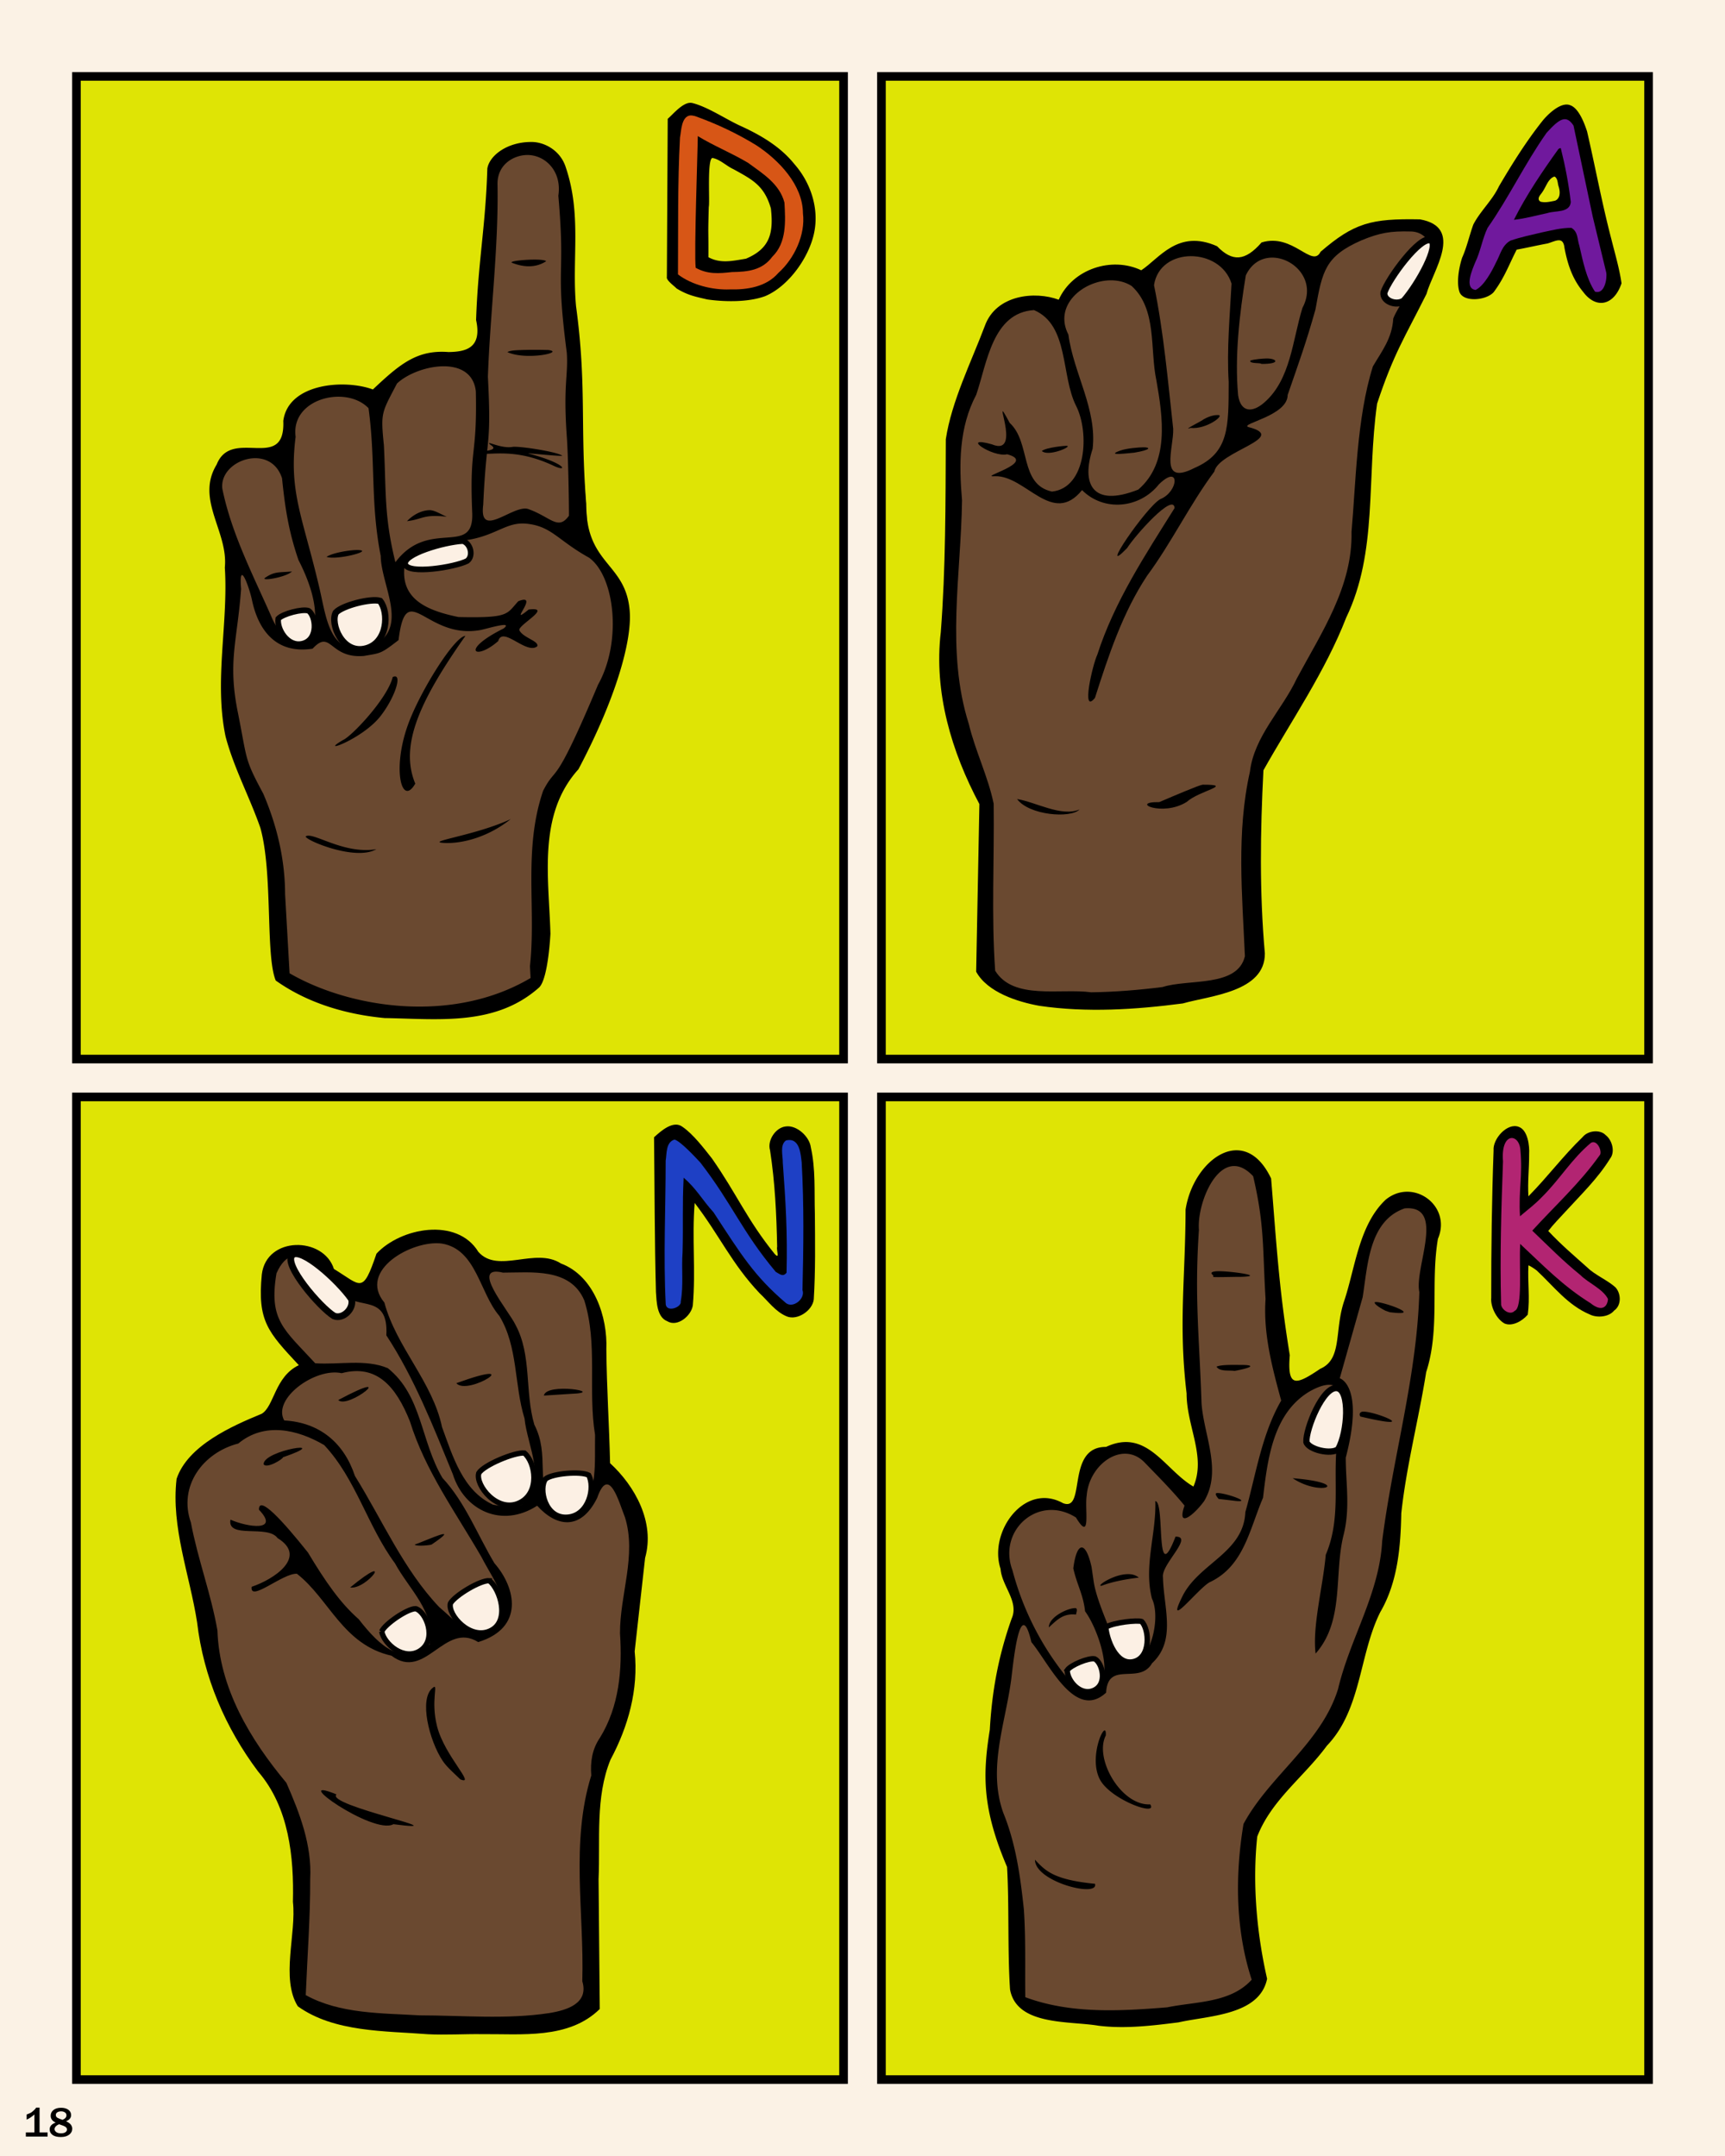
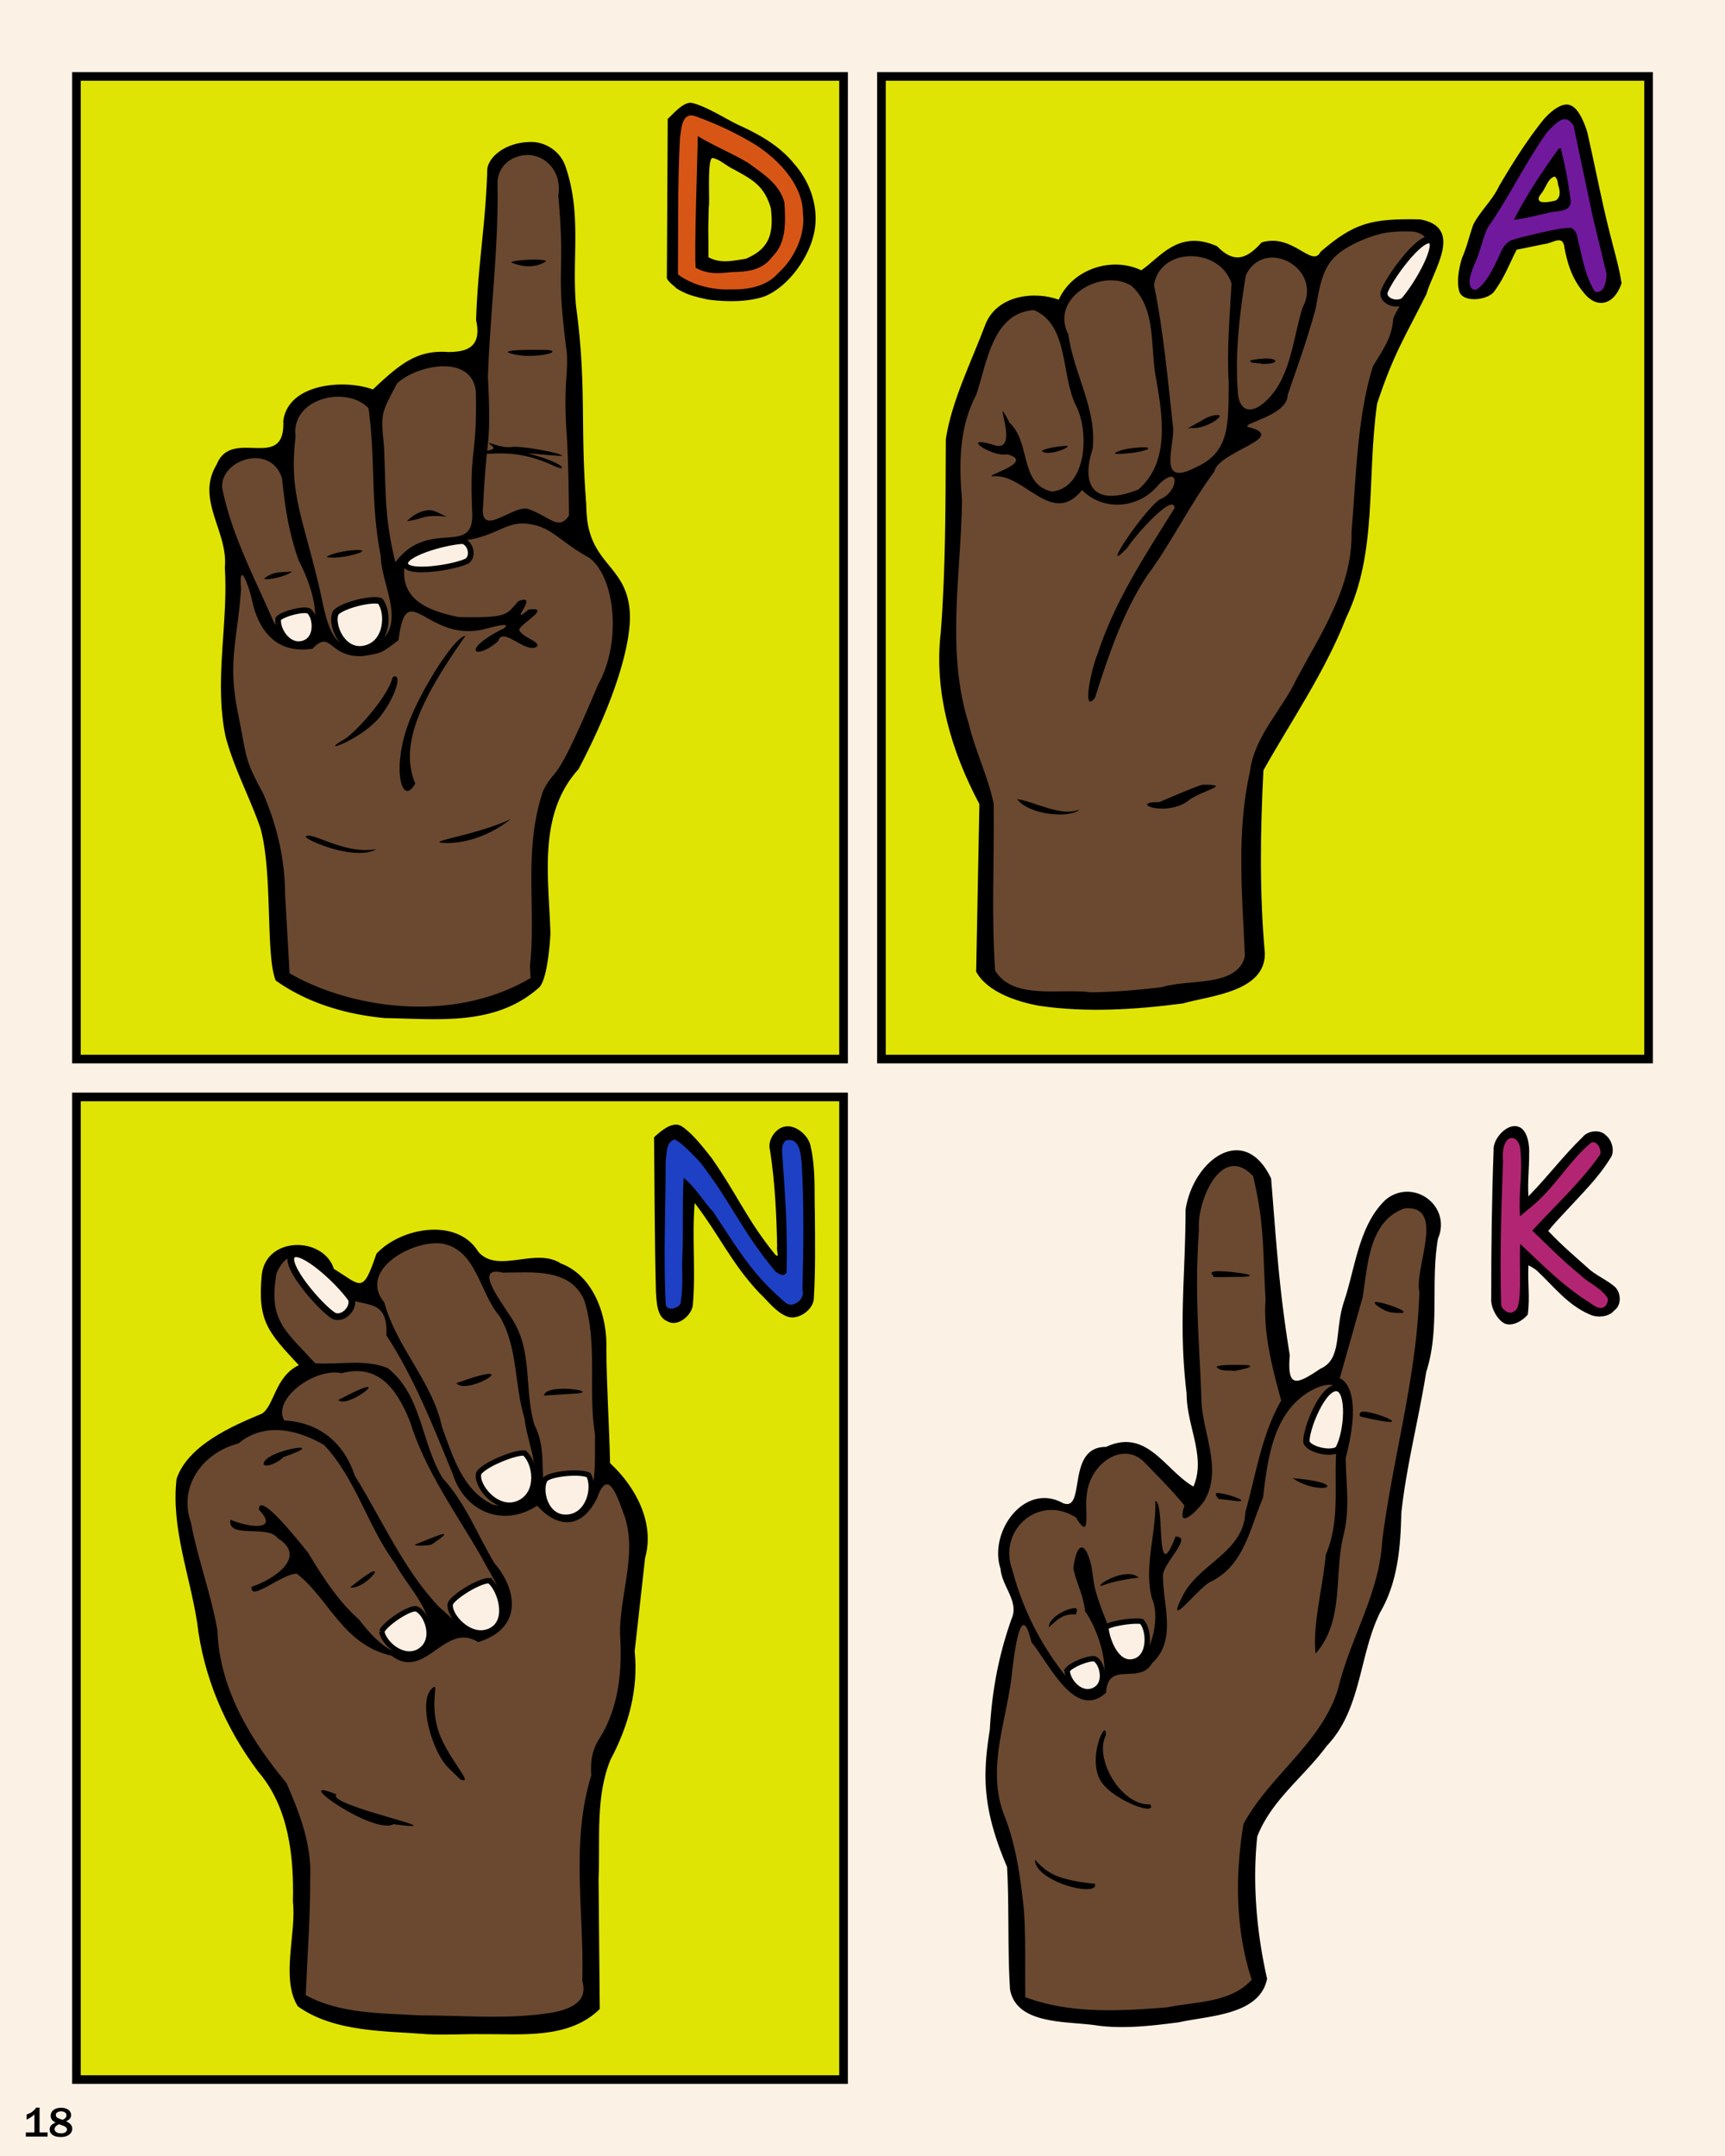
<svg xmlns="http://www.w3.org/2000/svg" width="600" height="750" viewBox="0 0 600 750">
  <rect x="0" y="0" width="600" height="750" fill="#333333" stroke="none" />
  <style>.B{fill-opacity:.98}.C{stroke:#000}.D{fill:#dfe405}.E{stroke-width:3}.F{fill:#6a4930}.G{fill:#fff3e7}</style>
  <path d="M0 0h600v750H0z" fill="#fff5e8" paint-order="fill markers stroke" class="B" />
-   <path d="M306.589 381.589h266.822V723.41H306.589z" paint-order="fill markers stroke" class="C D E" />
  <path d="M16.553 743.253h-7.56v-1.454h2.974v-6.236q-1.483 1.295-2.698 1.78v-1.78q1.237-.47 1.548-.666.311-.203.912-.738.601-.543.846-.984h1.187v8.624h2.793zm2.807-4.877q-1.736-.796-1.736-2.366 0-1.215.955-1.997.962-.789 2.684-.789 1.57 0 2.518.702.955.702.955 1.859 0 1.411-1.758 2.142 2.149.919 2.149 2.597 0 1.244-1.078 2.062-1.071.818-2.894.818-1.924 0-2.908-.752-.977-.76-.977-1.903 0-1.628 2.091-2.373zm2.388-.962q1.367-.564 1.367-1.57 0-.658-.557-1.02-.557-.362-1.288-.362-.76 0-1.31.326-.543.326-.543.948 0 .644.593.984.593.34 1.736.695zm-1.165 1.548q-.724.26-1.165.724-.441.456-.441.977 0 .535.55.991.557.456 1.707.456.955 0 1.505-.369.557-.376.557-.955 0-.499-.463-.875-.456-.376-2.25-.948z" paint-order="fill markers stroke" />
  <path d="M426.738 403.935l-8.061 6.334-4.414 14.971 1.344 54.531 4.222 32.629-4.031 11.708-20.537-20.345-14.203 1.919-4.606 7.677-1.344 13.051-12.476-3.647-10.364 6.526-3.455 11.516 6.334 19.193-6.526 26.487-3.455 32.053 1.152 12.859 6.142 18.234 2.879 45.104 5.374 4.223 31.285 2.687 35.891-4.99 9.789-8.253-5.374-26.679 1.919-27.446 29.558-36.275 19.001-56.428 4.606-37.235 7.677-41.074 2.879-40.69-7.677-4.99-9.405 4.798-5.758 12.668-3.263 18.426-4.798 12.284-2.303 12.284-17.658 6.91-3.647-12.284-5.566-65.855z" paint-order="fill markers stroke" class="F" />
  <path d="M412.373 420.8c-.071 24.145-2.502 39.891.358 63.943.003 11.431 6.853 21.972 2.374 32.387-9.952-5.757-16.163-20.456-30.397-13.797-14.104-.1-6.796 22.769-14.973 19.566-13.334-7.413-25.975 9.948-21.714 22.852.421 5.985 6.488 11.364 3.868 17.283-4.696 13.233-6.857 25.461-7.609 38.68-2.528 15.753-2.646 27.486 5.998 47.729.77 13.089.144 29.484 1.04 42.64 2.323 12.679 20.62 10.87 30.746 12.594 9.31 1.144 18.624 0 27.866-1.164 10.346-2.354 28.206-2.39 30.801-15.164-3.608-15.842-5.162-33.162-3.431-49.454 4.918-12.751 16.233-20.732 24.212-31.603 12.091-12.605 11.178-31.653 18.574-46.472 6.118-10.474 7.093-22.876 7.32-34.403 1.764-16.436 6.066-32.753 8.659-49.109 4.89-15.04 1.454-30.96 4.085-46.373 4.921-11.521-8.697-21.383-18.199-13.579-9.368 8.871-10.588 23.964-14.488 35.446-3.364 10.166-.51 19.99-8.243 23.358-8.34 5.621-11.553 6.83-10.6-4.726-3.772-23.183-4.585-38.124-6.494-61.476-9.336-19.681-27.107-6.448-29.754 10.843zm16.715-15.172c2.106-.063 4.396.969 6.794 3.546 4.025 17.243 3.249 25.091 4.312 42.701-.841 12.117 2.322 23.844 5.438 35.337-6.833 11.856-8.797 25.825-12.462 38.777-.604 14.06-15.841 17.693-21.708 28.947-6.6 13.088 4.984-2.047 9.217-4.496 11.992-5.573 13.898-18.381 18.633-29.419 1.601-13.375 3.435-29.458 16.26-37.017 16.523-9.283 11.277 12.204 9.201 21.059-.775 12.15 1.358 24.095-3.639 35.795-.976 11.083-4.699 24.784-3.532 34.363 10.194-11.51 6.261-27.852 9.799-41.534 2.263-9.387.692-17.729.69-26.619 6.598-25.161-2.091-27.61-2.091-27.61l7.971-28.208c1.77-11.029 2.14-26.555 14.61-30.895 14.467-1.23 3.307 20.593 5.101 29.087-.82 29.369-9.27 57.683-12.927 86.688-.955 18.22-11.21 33.899-15.326 51.365-5.839 18.931-23.833 30.151-32.906 47.011-2.965 17.859-2.82 36.841 2.852 54.167-7.391 8.161-19.412 7.557-29.401 9.617-16.437 1.323-33.588 2.329-49.354-3.528-.127-10.236.209-20.49-.507-30.709-1.244-11.5-2.765-22.669-7.149-33.447-5.507-15.509.786-31.122 2.789-46.547.698-5.642 3.049-29.719 6.992-12.815 6.159 7.396 15.202 27.487 25.994 17.568.603-11.315 11.562-2.543 15.972-10.214 8.549-7.961 4.021-19.279 3.796-29.962-.626-4.454 10.814-14.214 4.369-14.084-7.22 18.739-3.502-12.111-7.024-12.357.365 11.458-4.093 22.556-1.165 33.925 3.908 8.064-2.571 29.834-11.796 18.677-2.178-7.132-7.329-17.315-8.466-24.52l-.738-5.11c-2.044-9.279-5.15-9.111-6.365.41 1.32 5.877 3.434 9.002 4.096 14.945 5.429 7.352 12.992 30.817-2.35 27.624a99.38 99.38 0 0 1-22.903-41.878c-5.249-13.907 9.076-26.652 22.077-18.382 5.393 8.931 2.97-2.978 3.742-7.638.864-11.011 12.621-19.275 20.148-11.496 4.738 4.896 9.56 9.719 13.882 14.99-2.833 8.11 3.143 3.469 6.829-1.571 6.307-10.645-.115-22.777-.918-34.016-.775-23.468-2.488-36.887-.905-60.345-.624-7.749 4.544-21.953 12.063-22.18zm-5.462 36.583c-1.865.042-3.035.431-1.618 1.45v.563c1.276.134 8.213-.095 9.497-.046 9.346-.275-3.777-2.059-7.879-1.967zm54.786 10.738c-.822.099.232 1.332 3.456 2.998l1.511.523c12.338 1.58-2.5-3.817-4.967-3.52zm-46.353 21.871c-2.793-.009-7.281-.175-8.917.602 1.11 1.815 4.438 1.154 6.248 1.478 7.416-1.393 6.26-2.071 2.669-2.081zm42.148 16.228c-1.112-.011-1.65.866-1.027 1.716 21.427 5.033 5.844-1.669 1.027-1.716zm-24.599 23.168c10.001 6.666 21.225 1.712 0 0zm-26.165 5.153c-1.159-.015-.289 1.229.429 2.06l4.745.552c8.153 1.145-1.696-2.566-5.174-2.612zm-29.693 28.332c-5.341-.975-13.165 4.419-10.5 3.905 3.551-1.375 8.59-2.319 12.86-2.802-.424-.373-1.298-.91-2.36-1.104zm-19.766 11.704c-2.758.023-9.214 3.143-9.169 6.711 2.894-2.657 5.005-4.938 9.451-4.456.01-.388.798-2.265-.282-2.256zm10.632 44.332c.451-6.687-6.362 7.051-2.045 15.279 3.695 7.043 20.384 13.049 17.502 8.663-10.098.544-19.573-15.922-15.457-23.942zm-24.625 43.195c-.023 7.705 22.282 13.323 20.881 8.381-14.252-1.403-17.198-4.443-20.881-8.381z" />
  <g class="C G B">
    <path d="M371.211 580.997c-.069 3.455 4.341 9.021 9.088 7.101 5.149-2.083 3.083-9.728.496-11.023-2.107-.467-8.319 2.114-9.585 3.922zm13.406-14.981c.395 4.485 3.618 13.251 9.503 12.043 6.386-1.311 5.641-11.428 2.934-14.006-1.52-.477-9.375.253-12.437 1.963z" paint-order="fill markers stroke" stroke-width="1.867" />
    <path d="M465.483 504.102c3.306-5.949 4.165-20.485-.372-21.222-4.921-.799-10.965 14.27-10.706 18.743.767 2.621 8.642 4.536 11.077 2.478z" paint-order="fill markers stroke" stroke-width="2.19" />
  </g>
  <path d="M523.317 460.4c-2.808-1.552-4.92-5.841-4.63-8.919-.018-17.093.204-34.192.82-51.274-.354-4.026 4.782-9.772 8.761-8.212 3.119 1.103 3.79 6.564 3.606 9.471.029 5.191-.57 9.515-.254 14.694 6.844-6.943 11.891-13.875 18.904-20.658 1.846-2.277 6.061-2.629 7.926-.674 2.368 1.803 3.388 5.925 1.598 8.18-4.208 6.854-10.065 12.485-15.458 18.389-2.043 2.25-4.217 4.404-6.064 6.819 4.527 4.824 8.659 8.312 13.599 12.713 2.604 2.605 7.223 4.469 9.861 6.993 1.905 2.18 2.011 6.189-.521 7.96-1.94 2.367-6.039 2.584-8.432 1.409-7.748-3.268-12.501-9.722-18.531-15.344-.623-.481-2.435-1.723-2.876-1.751-.314 6.007.586 11.165-.231 17.133-2.134 2.471-5.58 4.148-8.077 3.071z" />
  <path d="M522.782 403.99c-.606 16.531-1.108 33.098-.657 49.636-.1 1.711 2.974 4.196 4.727 2.374 2.825-1.101 1.484-14.949 1.91-23.281 8.206 7.674 14.832 14.612 24.44 20.597 4.089 3.316 5.935 1.117 6.098-1.441-1.721-3.484-6.893-5.599-9.542-8.28-6.253-5.063-10.983-9.938-16.796-15.489 7.863-8.634 16.622-16.58 23.382-26.146 1.212-1.061-.725-5.704-2.955-4.416-6.63 5.495-10.813 12.646-16.911 18.709-2.813 2.931-4.69 4.195-7.785 6.85-.547-9.309.989-13.924.132-23.194-.499-5.728-6.878-6.182-6.043 4.083z" fill="#b22572" paint-order="fill markers stroke" />
  <path d="M26.589 381.589h266.822V723.41H26.589z" paint-order="fill markers stroke" class="C D E" />
  <path d="M95.166 440.154l-1.908 11.636 2.671 9.729 13.162 14.879-9.156 6.867-6.486 12.59-14.116 5.341-11.827 7.821-3.434 9.919.572 11.636 12.781 57.228L91.16 612.41l9.919 14.307 4.197 18.694-.572 48.834 9.919 5.723 40.822 4.197 38.724-1.908 10.873-6.677.191-70.581 3.434-14.879 8.012-19.267 1.145-17.168-.191-12.399 4.197-27.279-6.867-16.978-6.677-5.151-.572-51.696-5.151-12.781-9.729-6.677-26.325.191-6.867-8.393-12.399-2.098-14.307 7.249-5.914 13.162-9.729-5.914-10.301-8.966-7.44-.382z" paint-order="fill markers stroke" class="F" />
  <path d="M148.823 707.638c-14.929-1.179-32.576-.641-45.24-9.712-6.01-9.682-.436-25.318-1.695-36.318.374-15.504-1.317-32.837-12.097-45.338-11.409-15.2-19.014-32.9-21.233-51.903-2.559-16.53-9.107-33.043-7.138-49.918 3.894-11.636 19.345-18.416 29.6-22.64 4.382-2.617 4.515-12.888 12.917-16.912-10.76-11.569-14.44-15.336-12.872-31.562 1.593-13.394 21.469-13.262 25.081-1.911 9.572 5.842 9.944 8.963 14.807-5.323 8.426-9.06 28.014-12.764 35.439-.613 6.86 7.757 19.81-1.738 28.694 4.024 11.619 4.347 16.276 18.726 15.818 29.852.135 13.772.973 25.862 1.299 39.63 8.622 7.928 15.685 20.538 12.178 32.957l-3.629 32.505c1.36 13.292-2.222 26.115-8.415 37.699-5.326 13.079-3.523 27.767-4.14 41.558l.413 45.15c-10.787 10.622-27.207 8.618-41.12 8.748-5.851-.076-12.824.343-18.667.027zm42.097-7.335c6.339-1.019 13.933-3.385 11.619-11.098.69-23.841-4.115-48.327 3.121-71.579-.372-4.728.291-9.126 3-13.099 6.732-10.903 7.827-23.822 6.991-36.324-.083-13.453 5.852-27.159 1.73-40.385-2.145-5.442-5.633-18.386-9.675-6.724-5.778 11.618-14.278 9.982-20.864 2.697-12.331 7.971-25.427 1.578-29.345-10.979-6.644-16.234-13.36-33.407-23.118-48.296.833-14.877-10.318-8.495-14.972-14.512-5.057-5.919-16.724-21.917-23.243-7.046-2.758 16.389 2.667 19.508 13.471 31.271 8.39.59 17.389-1.569 25.254 1.706 11.965 9.58 11.339 25.238 19.01 38.187 7.917 8.49 12.207 19.873 18.076 29.668 7.469 8.523 10.513 22.46-5.641 27.435-11.715-7.321-18.357 13.701-30.18 4.733-16.89-3.788-21.657-19.758-32.881-28.501-4.891-.281-16.487 10.079-15.739 4.532 7.583-2.516 19.694-10.39 8.998-16.953-3.459-4.797-17.564.46-16.376-6.402 5.899 2.621 17.304 4.289 9.911-3.459-.076-5.284 8.308 3.926 17.035 14.873 6.134 10.217 11.291 17.636 17.66 23.207 7.48 9.64 15.232 16.567 24.656 8.78 2.297-11.09-7.218-19.237-12.034-28.209-9.541-12.891-13.536-29.325-24.608-41.121-9.339-5.495-20.831-8.09-29.893-.551-12.304 3.164-20.931 14.827-16.488 27.47 2.377 12.702 7.029 24.863 9.232 37.559.671 20.124 11.434 37.967 23.986 53.01 4.621 10.526 8.918 21.63 8.279 33.454.044 13.465-.999 27.002-1.544 40.385 11.826 6.548 26.317 6.25 39.57 7.042 14.951.02 30.193 1.462 45.002-.773zm-54.083-65.728c-6.943 3.937-37.244-17.514-19.802-10.363-4.102 3.789 44.58 13.54 19.802 10.363zm13.75-47.49c2.089-1.724-.908 4.321 1.454 13.52 2.645 10.3 13.701 20.694 8.071 18.377-2.057-2.031-4.593-4.157-6.093-6.374-4.75-7.073-8.423-21.808-3.432-25.523zm-28.804-34.85c16.005-13.13 5.858.872 0 0zm-30.097-42.864c-.141-4.971 25.119-8.758 6.747-2.432.019.621-5.712 4.108-6.747 2.432zm75.11 59.467c15.004-7.085 5.488-17.757.637-27.262-8.879-15.39-19.54-29.957-24.845-47.116-4.78-11.98-11.444-20.043-23.743-16.772-9.125-2.043-24.225 8.839-19.989 16.436 12.362.699 20.784 7.805 24.602 19.317 9.532 15.3 16.841 32.498 29.306 45.608 5.192 4.407 4.679 5.108 14.032 9.79zm-22.575-31.516c4.425-1.543 16.806-7.406 5.917-.036-.276.235-5.341.748-5.917.036zm-26.574-50.292c21.976-11.742 3.396 3.431 0 0zm84.033 39.506c6.259-8.239 5.121-17.076 5.3-27.369-2.532-15.486 1.021-31.674-3.747-46.795-4.864-11.479-18.449-9.659-28.282-9.667-11.883-2.885 2.041 13.269 4.35 18.162 5.728 10.561 3.192 23.334 6.548 34.714 5.542 10.823.114 20.205 6.49 29.647 1.928 3.454 6.235 2.058 9.342 1.307zm-12.509-41.058c.829-4.715 22.264-1.048 9.402-.607zm-7.805 37.959c9.541-7.013 1.966-20.558 1.081-29.988-3.638-11.725-2.214-24.922-8.751-35.67-6.939-8.102-7.975-23.187-20.009-25.186-10.137-1.369-29.362 9.277-19.986 20.535 4.094 15.416 16.754 27.57 20.037 43.269 3.733 10.197 7.253 22.206 17.724 27.015 3.238.638 6.685.917 9.905.025zm-22.65-42.271c25.359-9.209 4.021 4.643 0 0z" />
  <g class="C G B">
    <path d="M122.251 451.899c-4.655-6.659-17.554-18.182-20.59-15.306-3.293 3.119 9.657 18.245 14.522 21.199 3.156 1.271 7.036-2.623 6.068-5.893z" paint-order="fill markers stroke" stroke-width="2.34" />
    <path d="M132.77 567.525c.799 4.414 7.84 10.365 13.388 6.703 6.017-3.973 2.034-13.632-1.591-14.616-2.801-.053-10.651 5.287-11.798 7.913zm37.474-17.65c3.753 3.023 7.16 13.838.582 17.287-7.139 3.743-15.233-5.435-14.145-9.415 1.513-2.714 10.425-8.114 13.563-7.872zm12.157-44.407c3.909 3.324 5.469 13.801-1.63 17.285-7.705 3.781-15.506-6.087-14.235-10.292 1.688-2.846 12.532-7.34 15.865-6.993zm22.349 7.679c2.317 4.225.178 13.941-7.218 14.621-8.026.738-10.275-10.039-7.752-13.303 2.434-1.932 12.161-2.739 14.97-1.318z" paint-order="fill markers stroke" stroke-width="1.856" />
  </g>
  <path d="M232.112 459.621c-3.724-1.454-3.717-6.96-3.956-10.129-.48-17.953-.455-35.913-.662-53.87 2.348-2.14 6.718-6.091 9.919-3.618 3.699 2.521 7.524 7.565 10.231 11.001 8.695 12.431 12.12 21.205 21.801 33.195 1.938 2.071.534-1.251.869-2.506-.224-11.224-.753-22.465-2.476-33.571-1.034-3.343 1.922-7.917 5.497-8.274 3.833-.533 8.254 3.565 8.695 7.287 1.697 7.538 1.174 15.334 1.402 23.003.074 9.969.232 19.962-.383 29.911-.472 3.88-5.696 7.361-9.328 5.905-3.959-1.6-6.498-5.288-9.531-8.109-9.676-10.223-14.003-20.229-22.566-31.386-.99 12.471.424 23.218-.644 35.675-.547 3.581-5.343 7.628-8.868 5.486z" />
  <path d="M234.623 396.417c-3.075.89-2.674 4.926-3.085 7.326-.002 16.676-.826 33.374.021 50.025.391 2.858 5.564 1.009 5.219-.999 1.019-5.747.21-11.376.639-17.175.269-9.746-.123-16.17.37-25.908 4.554 3.913 6.38 7.636 10.397 12.036 9.597 14.708 14.145 22.177 25.251 31.62 2.557 1.848 6.753-1.647 5.687-4.574.359-14.808.558-29.637-.277-44.433-.339-2.488-.543-8.856-5.473-7.603-2.216 1.59-1.022 5.448-1.1 7.687 1.031 13.948 1.644 24.33 1.312 38.318-1.288 1.621-2.404.417-3.759-.301-11.865-14.177-15.002-23.461-26.232-38.031-1.433-1.513-6.793-7.389-8.97-7.989z" fill="#1e40c5" paint-order="fill markers stroke" />
  <path d="M306.589 26.589h266.822V368.41H306.589z" paint-order="fill markers stroke" class="C D E" />
  <path d="M346.645 112.018l-13.273 39.496-3.024 84.708 13.777 43.826-.336 59.07 11.593 7.276 43.347 1.039 31.586-6.756 4.872-6.756 1.176-67.732 29.738-54.566 5.88-20.094 6.72-55.489 3.192-13.165 7.505-14.882 5.264-13.265 4.2-7.622-4.032-8.142-11.425 1.213-16.362 4.273-9.68 6.781-15.121-4.85-12.265 8.142-14.449-8.315-12.097 5.37-6.216 6.409-13.945-2.598-10.081 5.197-4.872 7.968-11.929-2.598z" paint-order="fill markers stroke" class="F" />
  <path d="M493.896 76.307c-17.017-.326-22.866 1.229-34.556 11.271-2.939 5.909-9.614-6.608-20.535-3.233-5.739 6.575-10.154 6.795-15.483 1.304-13.664-6.062-20.071 4.269-26.366 8.369-10.257-4.88-23.87-.48-28.709 10.243-8.188-3.055-21.751-1.803-25.691 9.1-4.683 12.448-11.58 26.2-13.58 39.447-.101 22.393-.034 44.745-1.74 67.066-2.484 20.92 3.736 41.641 13.422 59.833l-1.122 58.322c3.933 7.175 14.41 10.492 21.955 11.859 16.516 2.424 33.447 1.333 49.939-.828 9.482-2.718 28.624-3.966 28.521-17.418-1.899-21.171-1.596-42.435-.498-63.679 9.585-17.104 21.445-34.218 28.791-53.112 11.012-22.946 7.041-48.109 10.748-74.449 5.793-17.483 9.602-22.975 17.183-38.159 2.11-7.907 13.269-23.183-2.279-25.939zm-3.253 4.211c6.07.083 9.516 6.261 3.385 13.197-4.059 8.816-7.679 12.685-9.417 17.093-.406 6.891-3.894 11.212-7.077 16.639-5.679 17.914-5.966 41.284-7.438 57.545.414 19.062-10.494 35.125-19.06 51.094-5.1 10.907-14.796 20.013-16.28 32.372-4.744 21.093-2.679 42.793-1.744 64.183-2.592 10.934-19.662 7.802-28.656 10.72-8.233 1.033-16.515 1.713-24.811 1.824-10.757-1.472-27.074 2.827-33.401-7.512-1.35-19.297-.265-38.727-.519-58.083-1.931-9.414-6.395-18.339-8.65-27.756-8.013-25.307-2.694-51.898-2.357-77.803-1.083-12.587-1.092-25.311 4.947-36.721 3.756-11.061 5.654-28.546 20.091-29.443 12.234 5.236 9.308 22.76 14.632 33.303 4.688 9.204 3.706 28.56-8.387 29.831-11.421-2.497-7.26-17.057-14.693-23.88-7.396-13.716 5.086 12.129-6.211 7.445-11.35-3.191.359 4.662 5.323 3.461 10.815 2.893-10.747 8.14-4.175 7.63 10.683-.25 19.909 17.56 30.223 4.83 7.554 7.59 20.027 6.437 26.738-2.009 7.517-7.342 6.856 2.603.483 5.155-4.882 2.637-22.138 28.006-11.566 17.038 3.018-4.692 16.256-19.468 16.525-13.923-10.171 16.271-20.91 32.472-26.881 51.015-1.589 3.294-5.744 21.063-.816 15.02 4.705-14.702 9.583-29.56 18.117-42.478 8.573-11.583 14.815-24.73 23.415-36.272 1.41-7.091 26.305-11.812 11.753-15.502-2.82-1.165 13.777-3.896 13.746-11.141 3.894-11.261 6.445-18.242 9.671-29.747 2.387-13.397 3.364-18.5 16.048-24.062 6.3-2.599 10.108-3.249 17.041-3.058zm-76.497 8.592c5.995-.041 12.236 3.19 14.214 9.547-.588 11.327-1.69 22.808-.99 34.241-.045 15.562.238 24.617-11.877 29.881-12.671 6.497-7.178-6.997-7.422-13.626-1.857-16.678-3.3-33.506-6.672-49.954 1-6.734 6.751-10.047 12.747-10.089zm28.077.505c7.708-.213 15.918 8.008 10.795 17.5-3.443 11.148-4.071 24.901-13.228 32.875-4.117 3.623-8.196 3.579-9.135-2.443-1.254-13.6.486-28.311 2.665-41.741 1.998-4.255 5.398-6.094 8.902-6.191zm-56.102 7.899c2.668-.052 5.282.553 7.491 1.965 8.931 8.179 6.278 21.926 8.615 32.876 2.233 12.73 4.617 28.546-6.297 37.953-16.19 6.407-19.825-2.151-15.887-14.167 1.589-13.776-6.63-26.273-8.424-39.742-5.226-10.124 4.974-18.699 14.502-18.886zm54.327 27.188c-1.211.031-4.191.24-5.576.744-.359 1.205 3.806.65 3.831 1.152 7.087.055 5.38-1.989 1.745-1.896zm-16.721 19.682c-.794-.012-2.405-.003-5.088 1.487-.279.415-7.859 4.116-4.527 2.996 5.468.584 11.997-4.447 9.616-4.483zm-52.531 10.718c-.515-.123-7.194.523-8.823 1.771 2.108 2.094 10.367-1.403 8.823-1.771zm26.605.497c-1.459-.001-5.809.317-8.088 1.125-5.644 1.993 2.948.889 4.783.747 5.896-.982 5.737-1.87 3.305-1.872zm20.534 117.362c-1.203.126-9.371 3.611-15.108 6.063-10.593-.141 1.096 5.254 9.552-.069 4.337-3.934 16.74-5.994 5.557-5.994zm-64.566 5.003c4.135 5.655 18.641 6.826 21.742 3.613-6.332 2.713-15.34-2.618-21.742-3.613z" />
  <path d="M488.325 104.722c5.098-5.792 12.757-19.672 9.347-21.192-3.698-1.649-14.708 13.4-16.298 18.2-.43 2.913 4.133 4.786 6.951 2.992z" paint-order="fill markers stroke" stroke-width="2.455" class="B C G" />
  <path d="M544.893 36.367c-3.022.011-6.698 3.619-8.302 5.589-5.713 7.174-10.581 14.978-15.222 22.864-2.276 4.875-6.453 8.534-8.907 13.288-1.387 3.815-2.232 7.827-3.901 11.556-1.033 3.187-2.022 8.362-.962 11.767 1.179 3.821 9.346 3.167 11.969.17 3.731-5.045 5.141-9.193 7.964-14.751 3.894-.721 6.908-1.441 10.801-2.165 2.93-.89 5.404-2.56 5.843 1.623 1.095 5.673 2.719 10.678 6.478 15.226 4.6 6.159 10.765 4.699 13.357-2.971-.756-5.25-2.294-10.357-3.571-15.499-3.228-12.353-5.537-24.912-8.415-37.344-.863-2.624-2.823-8.095-5.889-9.122-.397-.161-.815-.233-1.247-.231zm-4.257 25.071c.242-.006.407.22.561.379.601.775.609 1.795.827 2.711.317.99.569 2.037.422 3.083-.094.98-.709 1.984-1.704 2.246-1.459.268-2.953.66-4.442.393-.545-.024-1.044-.413-1.111-.972-.063-.65.365-1.218.73-1.714.879-1.054 1.459-2.309 2.113-3.505.584-1.078 1.358-2.179 2.555-2.617a.39.39 0 0 1 .05-.005z" />
  <path d="M537.945 46.198c-7.578 10.745-13.001 22.317-20.533 33.088-1.842 3.853-2.436 8.166-4.305 12.016-.946 2.38-3.981 9.038.153 9.56 2.91-1.389 5.67-6.531 7.097-9.556 1.557-2.832 2.015-5.891 5.004-7.595 3.842-1.323 7.012-1.904 10.959-2.873 3.675-.74 6.508-1.59 10.261-1.58 2.359 1.433 1.969 3.846 2.762 6.225 1.193 5.19 2.425 11.485 5.423 15.96 3.383 1.143 4.297-4.695 3.926-6.646l-4.707-19.467-6.675-31.646c-2.57-3.928-4.921-2.376-9.366 2.513zm4.933 5.331c1.543 6.171 2.747 12.45 3.482 18.763-.341 3.833-5.404 2.925-8.099 3.824-3.88.83-7.724 1.927-11.681 2.345 4.35-8.654 9.808-16.706 15.437-24.561.227-.224.537-.376.861-.372z" fill="#70199d" paint-order="fill markers stroke" />
  <path d="M26.589 26.589h266.822V368.41H26.589z" paint-order="fill markers stroke" class="C D E" />
  <g transform="matrix(.981 -.051 .051 .981 -624.759 -1068)">
    <path d="M645.923 1293.677l5.55 29.394-4.933 47.483 6.783 32.683 6.167 16.65.822 49.128 16.855 8.839 25.489 5.755 29.6-.206 18.911-8.839 2.261-50.977 5.55-16.855 9.661-12.128 16.239-34.944 1.644-17.472-9.661-23.639-2.194-103.265-.411-25.114-8.941-8.804-10.689.206-4.728 7.811-8.047 65.949-20.967-.617-11.305 6.783-5.961 6.167-9.25-4.317-13.567 1.028-6.783 6.578-2.261 11.305-19.207 1.029z" paint-order="fill markers stroke" class="F" />
    <path d="M763.828 1178.746c-8.364-.428-14.904 3.986-15.908 8.59-1.657 20.338-5.017 32.98-6.759 53.353 1.664 10.098-4.259 11.057-10.348 10.825-11.082-1.431-17.381 3.324-27.422 11.844-9.874-4.231-29.821-3.753-32.262 9.474-.171 18.463-18.358 1.052-24.359 14.21-8.217 12.001 2.924 23.872.996 36.567.233 19.94-5.94 39.776-2.85 59.759 2.365 11.328 7.398 21.854 10.626 32.96 3.655 16.17-.594 45.233 2.633 54.279 11.004 8.71 24.514 13.329 37.858 15.275 19.208 1.32 38.912 4.923 55.064-7.915 3.465-2.754 5.072-18.876 5.072-18.876.471-19.869-2.401-42.366 12.935-57.647 15.007-25.186 21.228-44.702 21.033-54.801-.339-17.56-14.692-17.089-13.417-38.987-.73-27.892 2.389-41.85.043-69.943-.689-16.853 3.76-32.133-1.076-49.346-1.625-6.279-7.33-9.489-11.857-9.622zm-2.024 4.519c6.582.012 12.55 6.199 10.728 14.993 1.07 29.945-2.396 23.422.1 55.667.125 8.333-1.924 11.025-1.525 30.315.099 6.017-.375 21.357-.703 27.368-4.136 5.245-6.548.03-14.37-3.146-5.266-1.83-18.018 10.126-15.741-2.304 2.443-25.3 4.022-19.709 3.998-45.162 1.963-22.412 6.189-45.54 6.941-67.943.275-6.914 6.069-9.796 10.572-9.787zm5.221 37.928c-1.004-1.284-14.127-.956-12.05-.045 2.269.996 7.183 2.854 12.05.045zm-39.828 35.248c6.386-.157 12.134 2.339 12.564 9.461-.71 23.393-3.251 18.943-3.506 42.38.119 16.759-15.292 1.213-28.079 16.595-3.176-16.461-1.953-24.802-1.918-41.594-.575-11.779-.218-11.432 5.764-21.585 3.411-2.915 9.542-5.119 15.176-5.257zm27.7-4.316c-1.438 0-2.612.137-3.26.487 6.462 3.401 20.49 1.123 14.523.018 0 0-6.126-.507-11.263-.506zm-65.288 13.145c4.543-.112 9.099 1.388 11.896 4.629 1.59 19.118-1.133 33.304 1.592 52.448-.404 10.515 8.808 25.821-4.202 31.54-15.997 4.39-16.003-10.397-18.172-21.904-4.519-24.95-9.002-33.941-5.524-53.304-.7-8.555 6.838-13.222 14.41-13.409zm-19.976 27.824c.506 10.057 1.255 18.527 4.308 29.207 12.785 28.371-2.672 36.91-10.062 20.996-5.843-15.598-13.059-31.031-15.55-47.615-.651-10.23 17.921-15.46 21.305-2.589zm82.074-6.86c-4.32.524-9.908-3.22-7.759-1.133 3.611 2.478-3.868 1.773-4.413 2.701 3.74 1.296 12.553-1.561 26.406 5.888 5.01 2.694 4.511-.651-8.755-4.824-1.131-.356 12.647 1.894 11.902 1.342-2.095-1.544-15.255-4.231-17.381-3.973zm-30.752 20.844c-4.587.035-7.91 3.478-7.91 3.478 5.662-.36 5.727-2.225 14.143-.829-2.388-1.143-4.296-2.664-6.233-2.649zm32.222 6.415c.829.01 1.692.082 2.609.245 8.443 1.505 10.336 6.458 20.978 13.1 8.726 7.06 10.171 30.246.811 45.08-18.022 37.287-15.852 27.032-21.364 36.497-8.189 20.496-4.59 41.418-7.877 61.752v4.233c-28.799 15.039-64.703 7.188-85.133-6.107l-.133-28.043c.605-12.381-1.617-24.421-5.867-35.95-6.061-12.827-4.999-11.975-7.416-28.683-2.864-18.617 1.014-25.54 3.336-44.134-.313-10.933 2.826-.839 3.627 4.007 1.625 10.641 7.371 19.774 20.557 18.428 6.986-6.773 5.668 3.869 17.984 3.513 6.089-.743 5.89-.329 12.568-4.969 3.905-22.139 9.525.28 28.934-2.023 2.214-.263 12.323-2.889 8.417-.143-15.956 6.938-10.632 11.065-2.121 4.344 1.865-5.437 9.694 5.461 13.706 2.564.832-1.797-4.868-3.263-6.011-5.964-.748-1.768 12.588-7.839 3.635-7.187-8.287 6.121 4.674-5.918-3.497-3.135-4.46 4.337-3.343 5.843-21.445 4.492-10.94-2.857-20.432-7.346-18.071-19.394 1.816-2.851 12.067-6.534 22.397-7.664 9.412-.918 13.569-4.9 19.375-4.86zm-58.962 6.338c-3.109-.027-8.425.698-10.287 1.879 3.528 1.452 16.727-1.284 11.468-1.821a12.48 12.48 0 0 0-1.181-.058zm-22.768 6.411c-4.856.142-6.219-.331-9.59 1.706-2.011 1.239 7.161.346 9.59-1.706zm60.128 25.97c-3.843-.049-16.852 18.497-21.78 29.982-6.717 15.654-3.924 29.533 1.337 21.328-5.093-14.221 3.848-30.117 20.443-51.31zm-25.697 13.03c-.21-.001-.461.054-.754.171-2.292 7.569-15.714 20.306-18.757 21.378-9.464 4.892 6.799.18 13.687-7.745 5.187-5.968 8.307-13.795 5.824-13.805zm38.366 52.585c-12.712 5.137-30.753 6.388-24.219 7.185 4.847.591 14.588-.316 24.219-7.185zm-71.912 2.142c-.372-.011-.679.054-.917.211-.227 1.36 17.225 9.751 24.736 5.825-10.634 1.197-20.227-5.936-23.82-6.037z" />
    <g class="C G B">
      <path d="M702.042 1338.271c3.016 4.227 1.96 14.895-5.868 16.562-8.495 1.808-12.27-9.438-9.984-13.252 2.359-2.377 12.665-4.474 15.852-3.31z" stroke-width="2.288" paint-order="fill markers stroke" />
      <path d="M665.724 1342.68c-.759 3.622 2.776 10.356 8.154 9.278 5.832-1.169 5.178-9.626 2.712-11.502-2.125-.91-9.175.572-10.866 2.224zm66.638-24.066c-6.945.056-21.307 3.567-20.75 7.098.604 3.83 17.529 2.027 21.965.03 2.423-1.609 1.558-6.227-1.215-7.128z" paint-order="fill markers stroke" stroke-width="2" />
    </g>
  </g>
  <path d="M240.181 35.765c-2.819-.03-6.099 3.991-7.931 5.571l-.295 55.023c-.323 1.131 2.753 3.255 3.346 3.967 3.798 2.337 6.41 2.847 10.732 3.846 6.131.877 14.301.998 20.107-1.149 8.184-3.434 15.281-13.5 17.034-22.017 1.789-8.516-1.213-17.496-6.867-23.923-4.818-6.014-11.55-9.975-18.434-13.147-5.072-2.238-11.716-6.816-17.136-8.109a2.75 2.75 0 0 0-.557-.062zm7.585 19.191c2.535.367 5.03 2.873 7.344 3.899 6.727 3.705 10.747 5.749 13.026 13.657.94 8.437-.228 13.916-8.674 17.483-4.692.759-8.803 1.792-13.061-.521.046-11.314-.176-6.177.128-17.489.425-1.401-.64-16.501 1.236-17.029z" />
  <path d="M240.073 40.154c-3.14.412-3.095 5.474-3.551 7.67-.855 15.86-.609 31.752-.706 47.628 4.786 3.691 12.097 5.482 18.062 5.226 6.047.149 12.665-.888 16.843-5.716 5.55-4.954 9.492-13.325 8.563-20.754-.041-9.849-8.352-18.491-16.085-23.587-6.736-4.173-13.996-7.573-21.451-10.238-.546-.138-1.108-.253-1.675-.228zm2.633 7.183c5.305 3.28 11.503 5.758 17.458 9.282 5.198 3.809 10.996 7.363 12.687 13.858.36 6.451.816 13.931-4.213 18.815-3.487 4.721-8.452 5.271-14.047 5.352-4.674.525-8.475.795-12.608-1.483-.621-4.674.765-43.104.722-45.823z" fill="#d75616" paint-order="fill markers stroke" />
</svg>